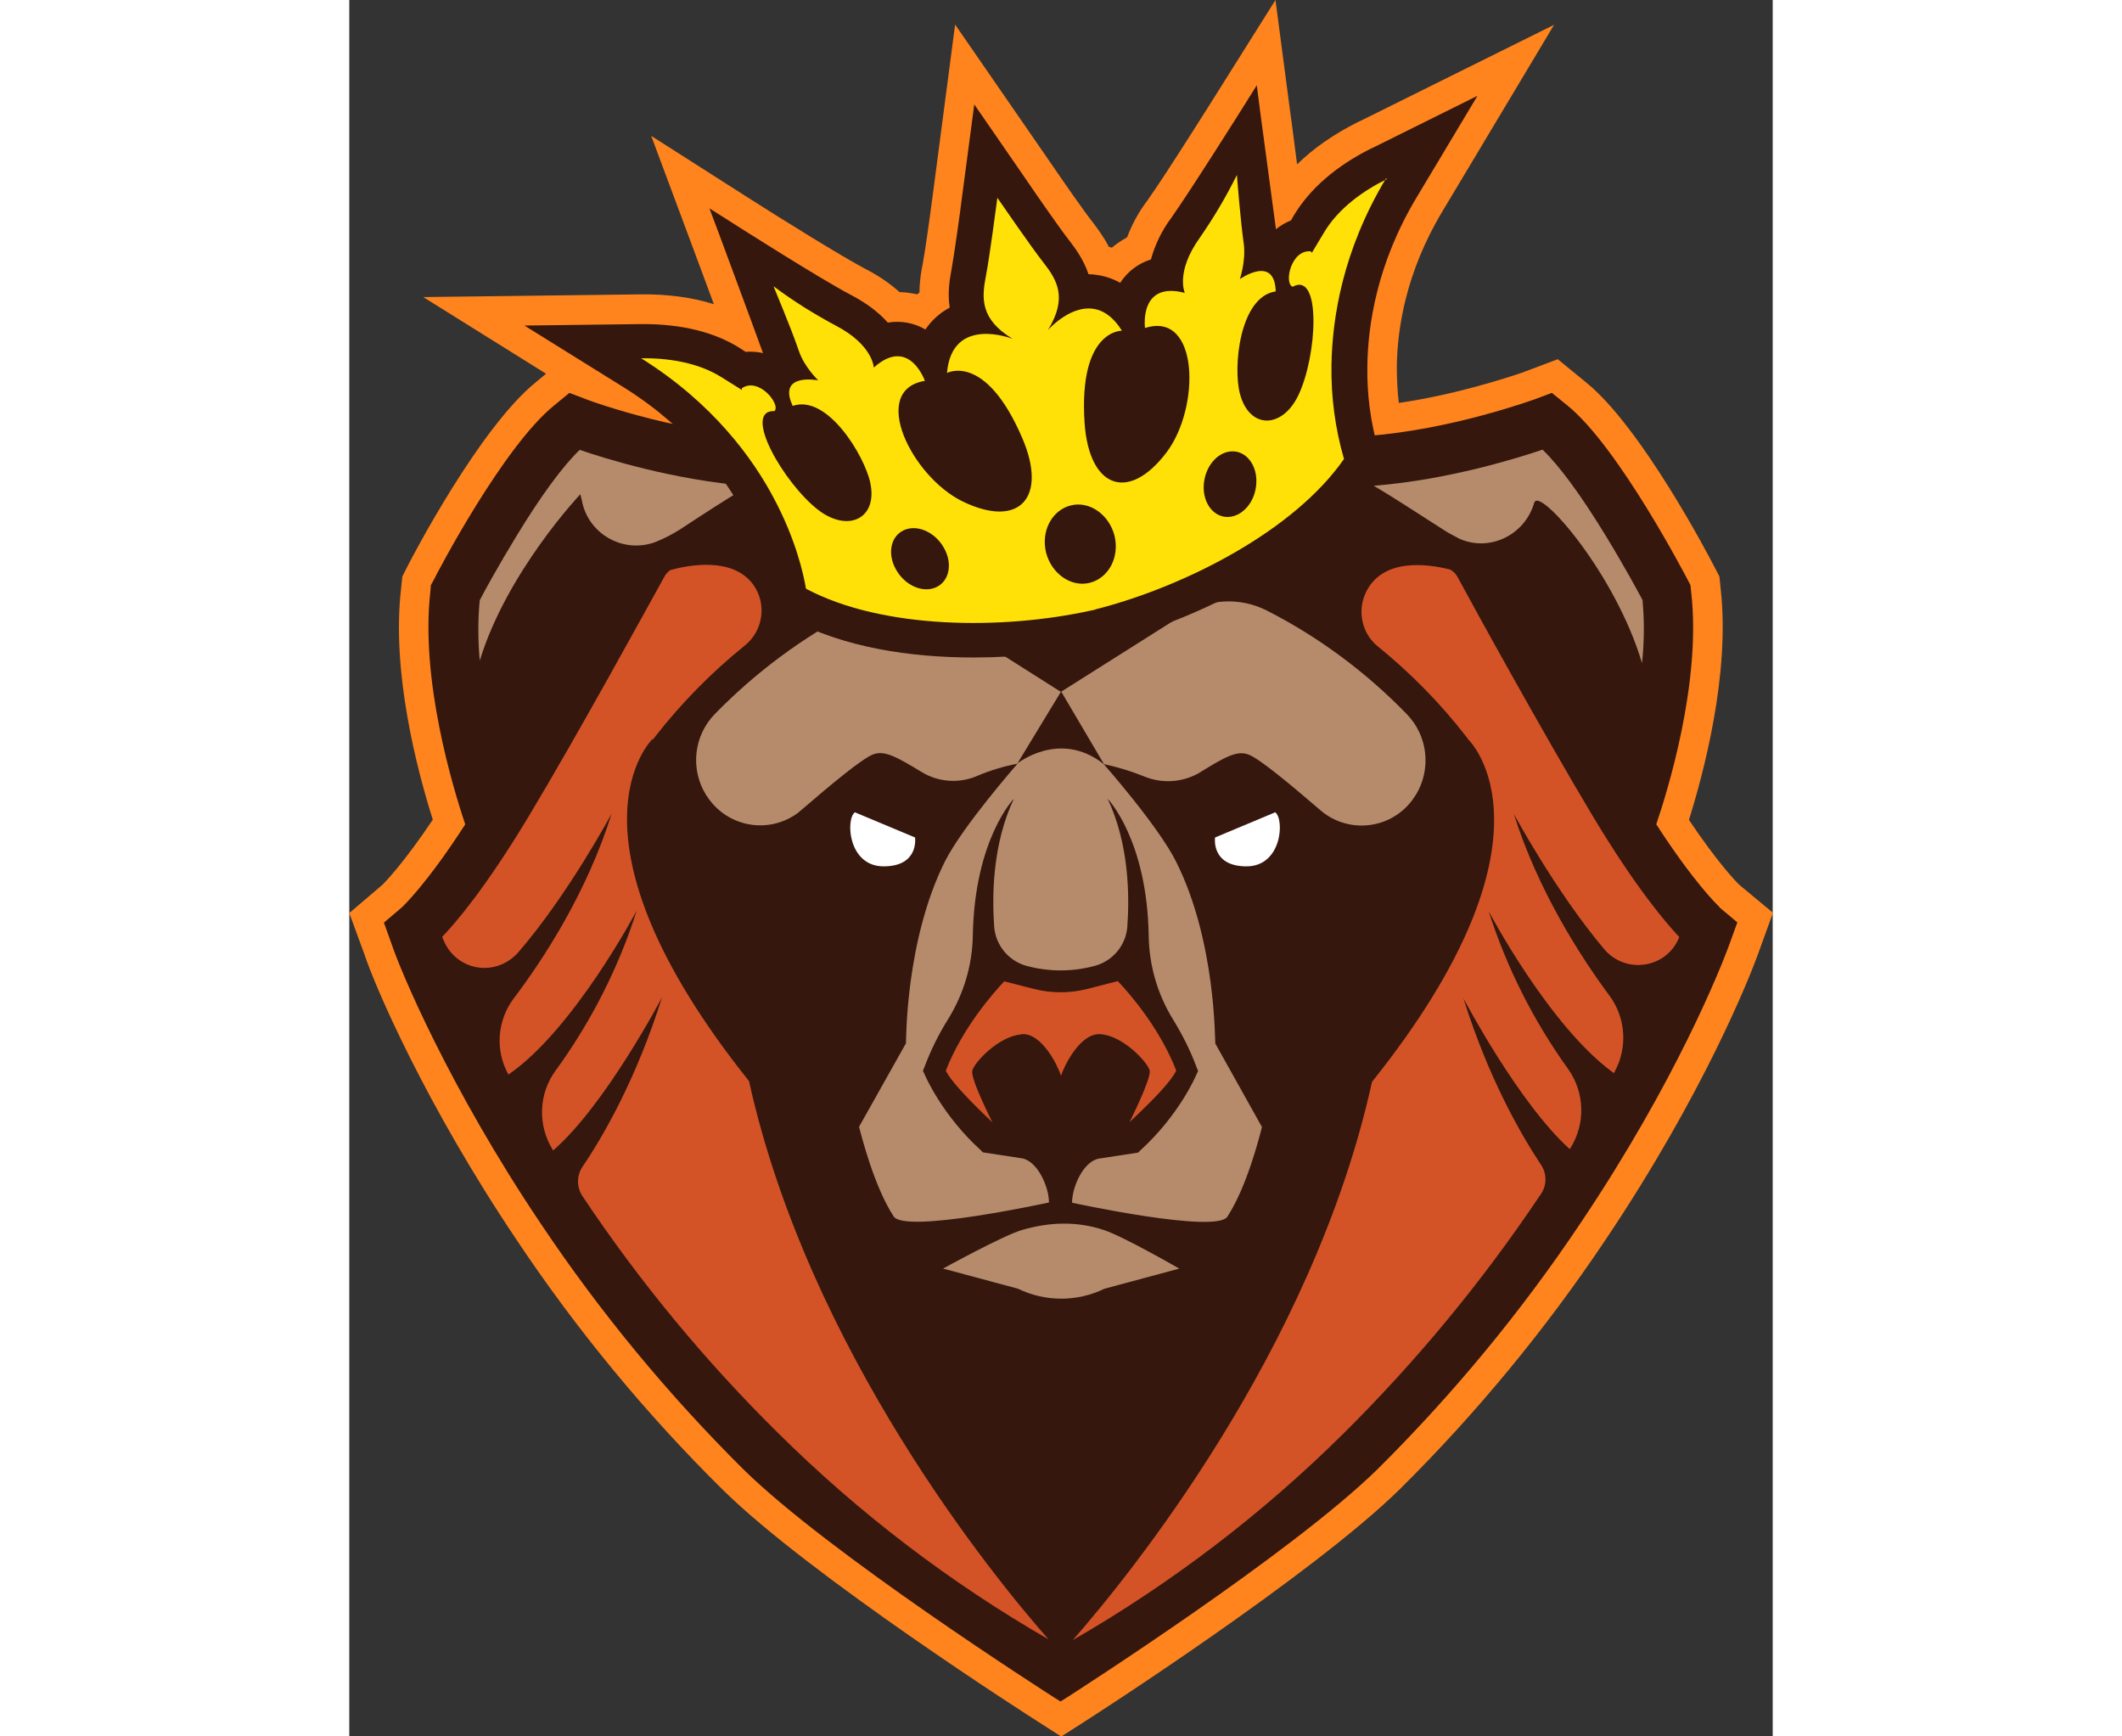
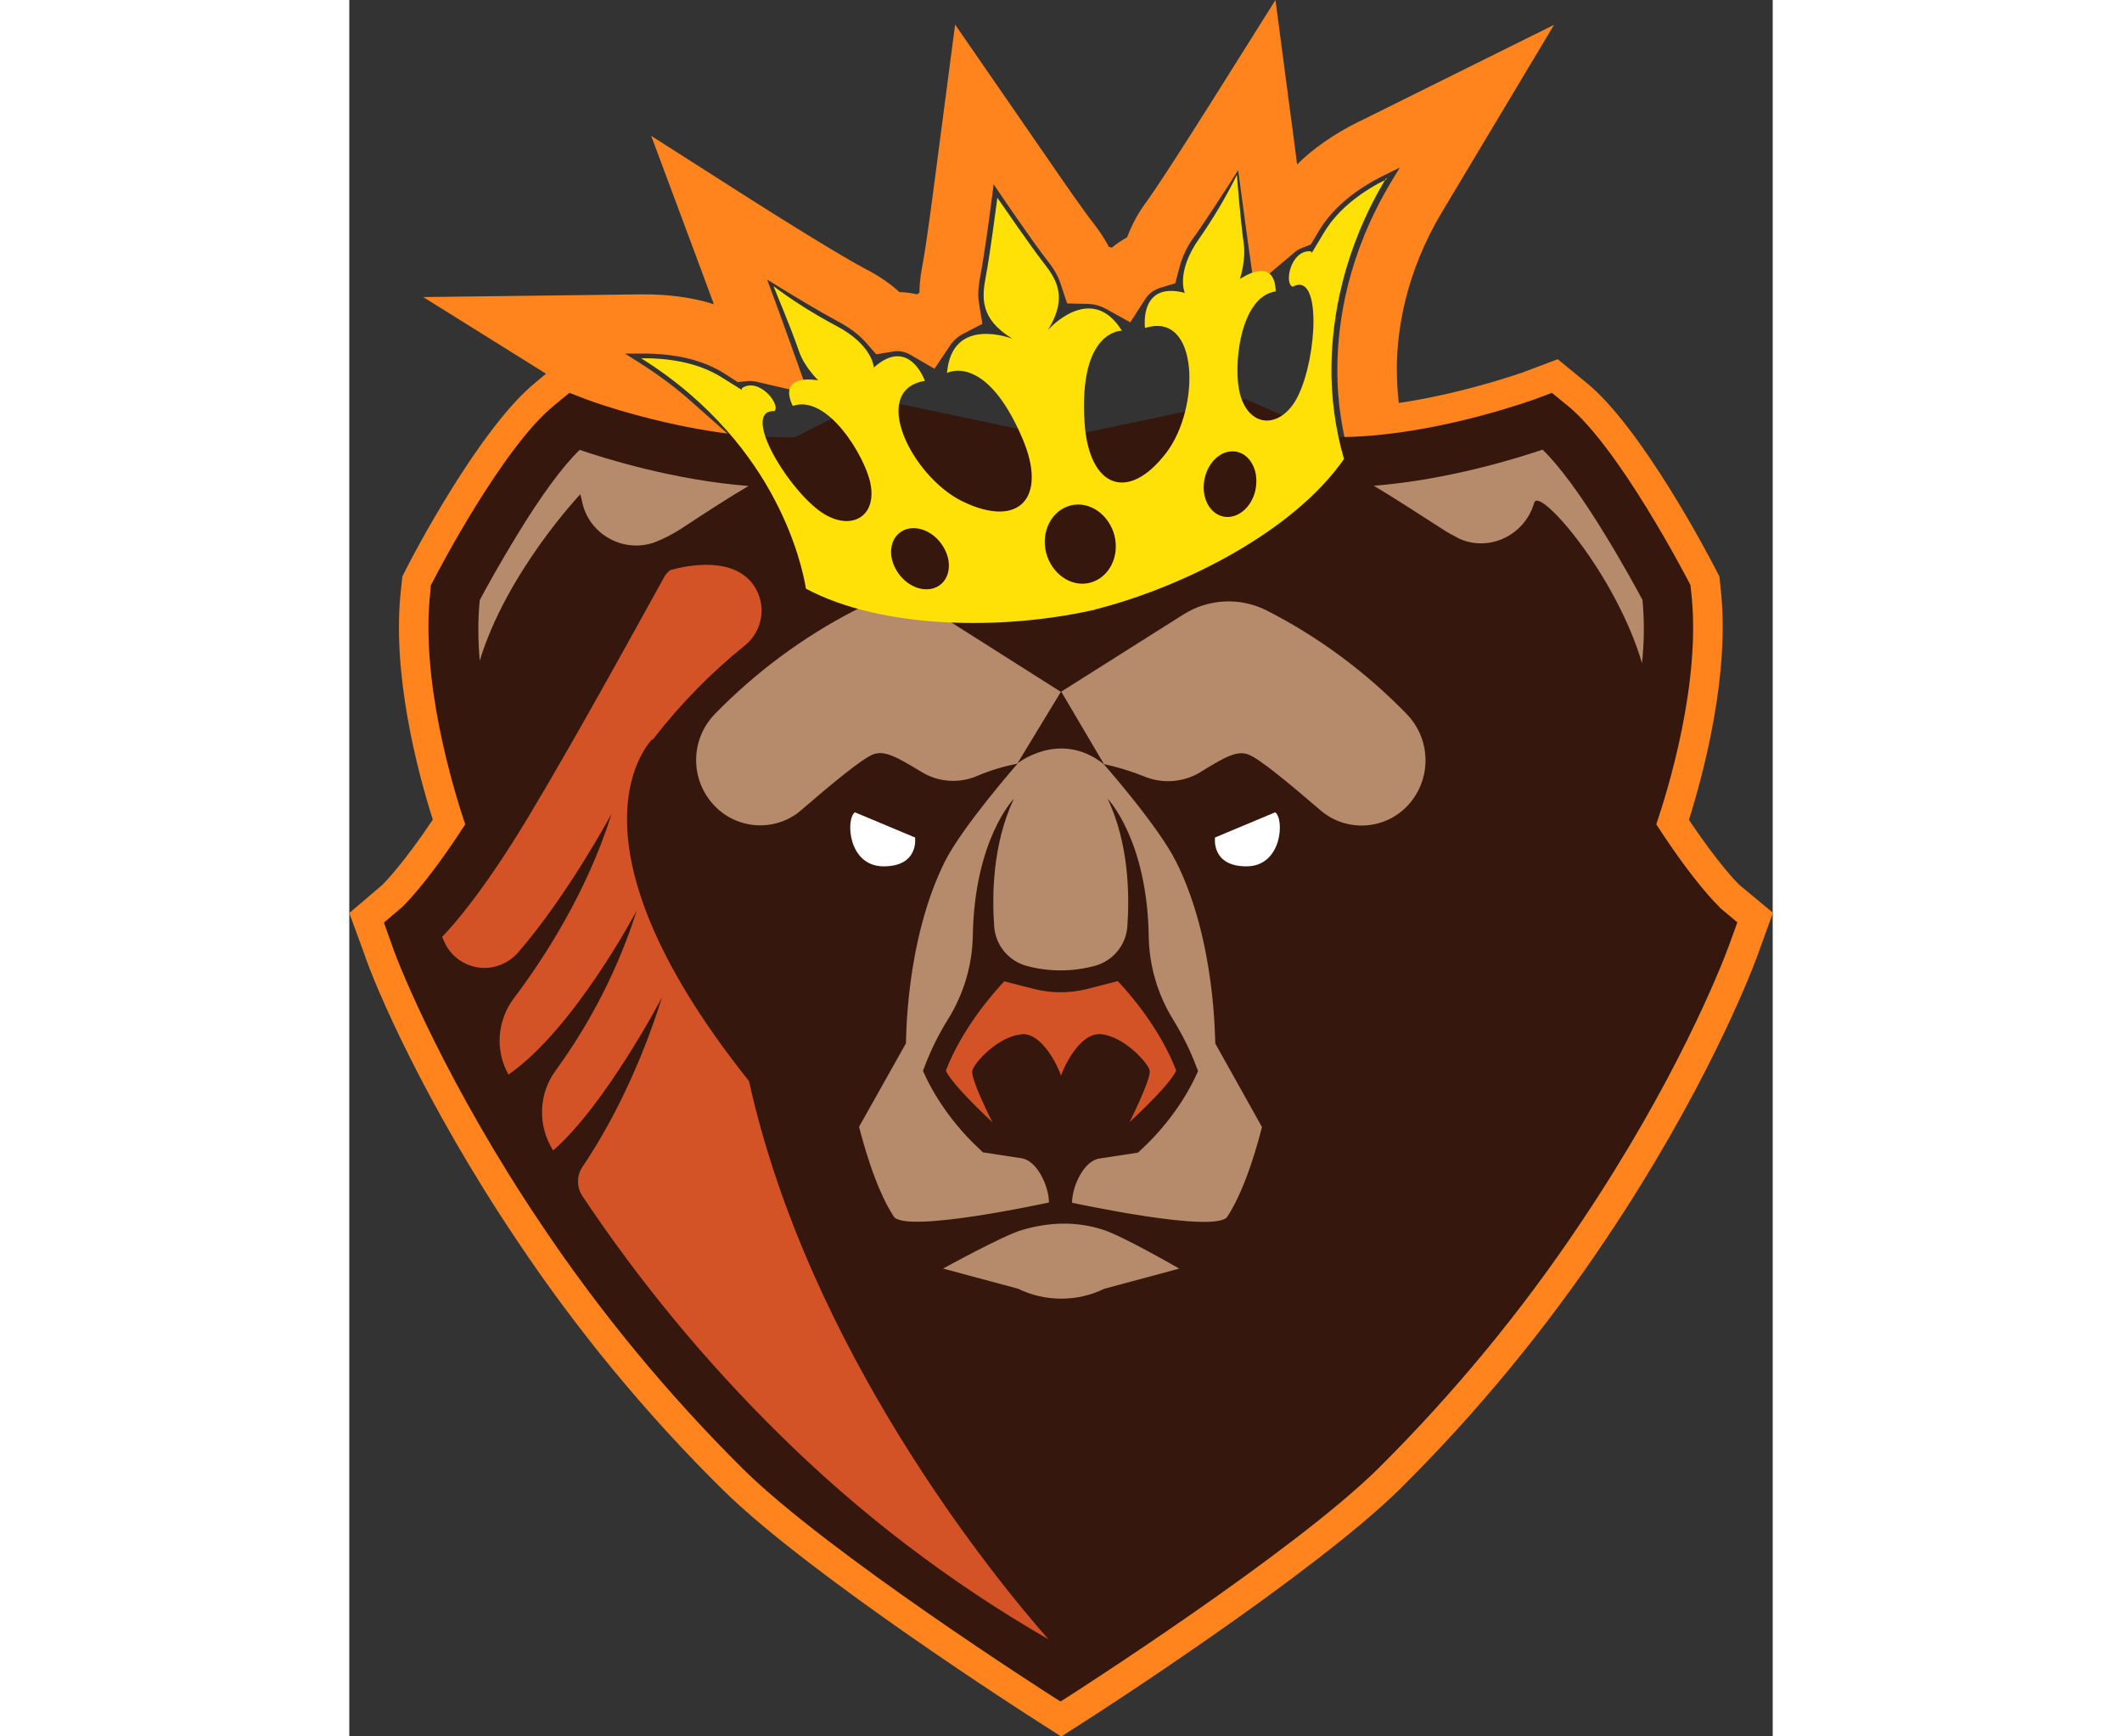
<svg xmlns="http://www.w3.org/2000/svg" id="Layer_1" data-name="Layer 1" version="1.1" viewBox="0 0 579.4 706.7" preserveAspectRatio="xMidYMid meet" width="55" height="45">
  <rect x="0" y="0" width="579.4" height="706.7" fill="#333333" stroke="none" />
  <defs>
    <style>
      .cls-1 {
        fill: #35170e;
      }

      .cls-1, .cls-2, .cls-3, .cls-4, .cls-5, .cls-6, .cls-7 {
        stroke-width: 0px;
      }

      .cls-2 {
        fill: none;
      }

      .cls-3 {
        fill: #ffe108;
      }

      .cls-4 {
        fill: #ff841d;
      }

      .cls-5 {
        fill: #d35327;
      }

      .cls-6 {
        fill: #b68b6c;
      }

      .cls-7 {
        fill: #fff;
      }
    </style>
  </defs>
  <path class="cls-4" d="M289.7,706.7l-8.9-5.7c-3.8-2.4-93.1-59.5-128.8-94.7-31.3-30.9-59.5-65.1-83.9-101.7-37.3-55.5-57.7-103.4-61.9-116.1l-6.2-16.9,13.5-11.5c1-1,8.5-8.6,20.5-26.5-6.4-20.2-16.9-60.1-12.9-94.2l.5-4.8,2.3-4.5c1.5-3,29.1-56,52-74.5l4.2-3.5-50-31.2,88.6-1.1c10.9-.1,20.8,1.2,29.7,4-4.1-11.2-8.1-21.7-8.8-23.7l-16.7-44.8,40.3,25.7c11.9,7.6,37.1,23.3,46.8,28.4,5.3,2.7,10,5.9,14,9.5,2.4,0,4.8.4,7.2.9.3-.3.6-.5.9-.8,0-4.9.8-9,1.3-11.5,1.1-5.8,3.3-21.9,4.4-30.4l8.8-67.1,38.4,55.6c5.2,7.6,14.2,20.6,17.8,25.1h0c1.7,2.3,4.2,5.5,6.4,9.8.4,0,.8.2,1.2.3,1.9-1.6,4-3,6.2-4.2,2-5.3,4.7-10.3,8.2-14.9,8.1-11.4,28.3-43.7,28.5-44L377,0l5.8,44.1c.3,1.9,1.6,11.9,3,22.8,6.7-6.6,15.1-12.4,24.9-17.3l.9-.4,78.8-39.1-45.5,76c-15,25-18.3,48-18.5,62.9,0,5,.2,10,.8,15,23.2-3.4,43.9-10.2,50.4-12.4.2,0,.3-.1.5-.2l13.8-5.2,11.6,9.5c22.4,18.1,49.9,70.6,51.9,74.5h0l2.3,4.4.5,4.9c4,35-7.2,76-12.9,94.2,11.9,17.7,19.3,25.3,20.6,26.5l13.6,11.3-6.3,17.4c-3.3,9-21.9,56.2-61.8,115.6-24.4,36.5-52.6,70.7-83.8,101.6-35.7,35.1-125,92.5-128.8,94.9l-8.9,5.7ZM28.3,379.2l.6,1.6c3.2,9.5,22.5,56,59.2,110.5,23.5,35.2,50.7,68.2,80.8,98,30.2,29.7,102.7,77.2,120.8,89,18.1-11.7,90.7-59.4,120.9-89.1,30-29.8,57.2-62.7,80.8-97.9,38.5-57.2,56.1-102.1,59.2-110.6l.5-1.4-1.5-1.2c-1.8-1.7-11.8-11.5-27.7-35.9l-3.2-4.9,1.9-5.5c4.2-12.3,17.6-55,13.6-89.4v-.6c0,0-.3-.4-.3-.4-6.8-13.2-29.8-54-45.7-66.8l-1-.8-1.9.7c-10.4,3.6-37.7,12.3-66.9,14.9l-10.4.9-2.4-10.1c-2.4-10.3-3.6-20.8-3.4-31.3.2-17.8,4.1-45.3,21.9-74.9l3.5-5.8-6.7,3.3c-12.2,6.1-21,13.7-26.3,22.6l-3.2,5.4-3.8,1.5c-1,.4-1.9.9-2.7,1.6l-16.6,14-3-21.5c-.9-6.3-2.2-16.5-3.5-25.8-6.2,9.7-13.4,20.7-17.5,26.6l-.2.2c-2.9,3.9-5,8.2-6.2,12.8l-1.7,6.4-6.3,1.9c-2.4.8-4.6,2.4-5.9,4.5l-6.1,9.5-9.9-5.5c-2.2-1.2-4.7-1.9-7.3-2l-8.5-.2-2.7-8.1c-1.3-4.1-3.8-7.4-5.7-9.8-5.3-6.8-18.1-25.5-18.6-26.3l-2.9-4.3-.7,5.3c-1.1,8.8-3.4,25.2-4.7,31.8-.5,2.8-1.3,6.9-.6,11.2l1.4,8.5-7.7,4c-2.2,1.1-4.1,2.8-5.5,4.9l-6.3,9.4-9.8-5.7c-2.2-1.3-4.8-1.8-7.3-1.3l-6.6,1.1-4.4-5c-2.8-3.1-6.6-6-11.4-8.5-6.6-3.5-18.3-10.5-28.6-16.9,3.5,9.4,7.2,19.6,9.4,25.8l7.4,20.7-21.4-5c-1.1-.2-2.2-.3-3.3-.2l-4.1.4-5.3-3.4c-8.7-5.6-20.2-8.3-34-8.2h-6.6c0,0,5.7,3.6,5.7,3.6,7.6,4.8,14.8,10.1,21.3,15.9l34.5,30.6-45-9.9c-20.8-4.6-35.6-10.1-35.8-10.2l-1.1-.4-.9.7c-16,12.9-38.5,52.7-45.9,67l-.2.4v.5c-4,33.8,9.4,77.1,13.6,89.5l1.8,5.5-3.1,4.9c-16.2,25.1-26.5,34.9-27.6,36l-.4.3-1.1.9Z" />
  <path class="cls-1" d="M557.8,369.2c-.9-.8-10.3-9.8-25.8-33.7,4.4-13,18.5-57.8,14.2-94.7l-.3-2.7-1.2-2.3c-.3-.5-27.9-53.8-48.9-70.8l-6.3-5.1-7.5,2.8c-.1,0-.3.1-.6.2-10.1,3.5-45.8,15-79.1,15s-1.9,0-2.9,0c-.6,0-1.2,0-1.8,0-10.3-5.4-20.5-10.2-28.8-13.7l-4.4-1.8-74.9,15.8-74.9-15.8-4.1,1.7h-.3c-8.3,3.6-18.5,8.5-28.8,13.9-1.5,0-3,0-4.6,0-38.4,0-79.1-15-79.6-15.2l-7.6-2.9-6.2,5.1c-20.8,16.8-47.7,68.3-48.9,70.8l-1.3,2.4-.2,2.6c-4.1,35.7,9,79.3,14.2,94.7-15.6,24.2-25.2,33.2-25.7,33.7l-7.4,6.3,3.3,9.2c3.3,9.9,23.1,57.7,60.6,113.4,24,35.9,51.7,69.4,82.3,99.8h0c34.8,34.3,123.1,90.7,126.8,93.1l2.4,1.5,2.4-1.5c3.7-2.4,92.1-59,126.9-93.3,30.6-30.4,58.3-63.9,82.3-99.8,39.2-58.3,57.3-104.4,60.5-113.1l3.4-9.4-7.4-6.2Z" />
  <path id="Path_9388" data-name="Path 9388" class="cls-7" d="M230.4,340.9l-24.6-10.3c-3.8,2.8-2.8,22,11.7,22s12.8-11.7,12.8-11.7" />
  <path id="Path_9388-2" data-name="Path 9388" class="cls-7" d="M352.4,340.9s-1.7,11.7,12.8,11.7c14.5,0,15.5-19.2,11.7-22l-24.6,10.3" />
  <path class="cls-6" d="M289.7,281.5h-.2c0,0-49.7-31.5-49.7-31.5-10.3-6.5-23.2-7.1-34-1.6-21.2,10.9-40.4,25.2-57,42.2-8.6,8.8-10.1,22.4-3.6,32.9,0,.2.2.3.3.4,7.6,12,23.4,15.6,35.4,8.1,1.2-.7,2.3-1.6,3.3-2.5,12.2-10.5,24.6-20.8,29.1-22.5,4.6-1.7,9.6,1.1,19.5,7.1h0c6.9,4.3,15.6,4.9,23,1.6,5.2-2.2,10.6-3.8,16.1-4.9l17.8-29.3h0Z" />
  <path class="cls-6" d="M272,310.8c-.2.3-22.3,25.4-29.6,39.9-16.1,32.3-15.7,73.3-15.8,73.5v.4l-19.1,34c1.1,4.2,6.2,24.4,14.1,36.5,4.7,7.1,63.2-5.7,63.2-5.7,0-6.5-4.8-17.1-11.2-18l-15.7-2.4-.9-.9c-15.8-14.4-22.5-30.1-22.8-30.8l-.7-1.5.6-1.5c2.6-6.9,5.8-13.4,9.7-19.6,6.3-10.2,9.8-21.9,10-33.9.7-39.3,16.7-55.7,16.7-55.7-8.7,18.5-8.9,39.3-8,52.1.6,7.4,5.7,13.7,12.8,15.8,9.3,2.6,19.2,2.6,28.5,0,7.2-2.1,12.3-8.4,12.9-15.8.9-12.9.7-33.6-8-52.1,0,0,16.1,16.6,16.7,55.9.2,12,3.6,23.7,9.9,33.9,3.8,6.2,7.1,12.7,9.6,19.5l.6,1.5-.7,1.5c-.3.7-7,16.4-22.8,30.8l-.9.9-15.7,2.4c-6.5.9-11.2,11.5-11.2,18,0,0,58.5,12.7,63.2,5.7,7.9-12.1,13-32.2,14.1-36.5l-19-34v-.4c-.2-.3.3-41.2-15.9-73.5-7.2-14.5-29.4-39.7-29.6-39.9-18-14.1-35.3,0-35.3,0h0Z" />
  <path class="cls-6" d="M451.3,219c12.3,5.9,26.9-.9,30.9-14,0-.2,0-.4.2-.5,2.1-6.3,33,28.9,43.8,65.4.9-8.5,1-17.1.2-25.7-1.7-3.2-7.6-14.1-15-26.2-10.1-16.6-19-28.6-25.7-35-9.7,3.3-38.2,12.3-68.7,14.7,6.7,3.9,18.4,11.5,27.9,17.6,2.1,1.4,4.3,2.6,6.5,3.7h0Z" />
  <path class="cls-6" d="M346.5,314.2h0c9.9-6.1,14.9-8.9,19.5-7.1,4.4,1.6,16.9,12,29.1,22.5,10.7,9.4,27.1,8.3,36.4-2.5.9-1,1.6-2,2.3-3.1,0-.2.2-.3.3-.4,6.4-10.5,5-24-3.6-32.9-16.6-17.1-35.8-31.4-57-42.2-10.8-5.5-23.7-4.9-34,1.6l-49.7,31.4,17.4,29.5c5.5,1.2,10.9,2.8,16.1,4.9,7.5,3.2,16.1,2.6,23.1-1.6h0Z" />
  <path class="cls-5" d="M273.6,420.9c8.4-.7,15,13.3,16.1,16.9,1.2-3.7,7.7-17.5,16.1-16.9,9.3.7,19.2,11.5,20,14.8.7,3.3-8.2,21-8.2,21,11.1-10.4,17.2-17.1,19-21-6.8-17.5-19.3-31.7-23.8-36.4l-12.4,3.2c-7.1,1.8-14.6,1.8-21.7,0l-12.1-3.1c-4.5,4.8-17,18.9-23.8,36.4,2,3.9,8,10.6,19,21,0,0-9-17.7-8.2-21,.7-3.3,10.7-14.1,20-14.8h0Z" />
  <path class="cls-6" d="M337.8,516.3s-22.7-13.1-30.7-15.7c-11.1-3.7-22.3-3.2-33.3,0-7.8,2.3-32.1,15.7-32.1,15.7l30.5,8.2c11.1,5.4,24.1,5.4,35.2,0l30.5-8.2h0Z" />
-   <path class="cls-5" d="M541.4,381.6v-.2c-5.4-5.7-17.6-19.9-35.1-49-20.3-33.9-48.2-84.6-55.1-97.4-.6-1.2-1.5-2.2-2.6-2.9-.2,0-.3-.3-.5-.3-9.1-2.3-28.2-5.1-34.7,10.2-3.1,7.5-.9,16.2,5.4,21.2,13.3,10.8,25.4,23.1,35.9,36.7l.9,1.2s40.8,39-39.3,139.2c-24.2,109.8-99.7,202-121.8,227.2,40.1-23.1,77.1-51.3,110-83.9,29.7-29.4,56.4-61.7,79.7-96.4.3-.4.6-.9.9-1.3,2.4-3.6,2.4-8.2,0-11.8-8.3-12.5-21.5-35.5-31.6-67.8,0,0,22.3,42.5,43.3,61.4,0-.2.2-.4.3-.5,6.2-10,5.8-22.7-1.1-32.3-14-19.5-24.9-41.1-32.2-64,0,0,24.8,47.1,51,65.9,0-.3.3-.4.3-.7,5.3-9.8,4.5-21.8-2.1-30.8-11.8-15.9-29.1-42.7-39-74.1,0,0,16.9,31.5,36.8,55.1,8.8,10.4,25.5,7.8,30.5-4.8h0Z" />
  <path class="cls-5" d="M123.6,301h0l.9-1.2c10.7-13.7,22.9-26.1,36.4-37,7.6-6,9.2-17,3.5-24.9-8.3-11.3-26-8-33.7-5.9-1.1.8-2,1.8-2.6,3-7.1,12.8-34.8,63.5-55.1,97.3-17.5,29.1-29.7,43.3-35.2,49,.2.4.3.9.6,1.4,3.7,9.2,14.2,13.7,23.4,9.9,2.7-1.1,5-2.8,6.9-4.9,20.5-23.7,38.1-56.6,38.1-56.6-10.1,32.3-28,59.6-39.9,75.3-6.7,9-7.6,21-2.2,30.8v.2c26.7-18.3,52.3-66.8,52.3-66.8-7.4,23.3-18.6,45.3-33,65.1-7,9.5-7.4,22.4-1.1,32.4v.2c21.4-18.5,44.4-62.4,44.4-62.4-10.5,33.4-24.1,56.8-32.4,69-2.4,3.6-2.4,8.3,0,11.9,23.2,34.8,49.9,67.1,79.7,96.5,32.9,32.6,69.9,60.8,110,83.9-22.2-25.2-97.6-117.4-121.9-227.2-80-100.2-39.3-139.2-39.3-139.2v.2Z" />
  <path class="cls-6" d="M94,201c.3,1.2.7,2.6,1,4.2,3.1,12,15.4,19.2,27.4,16.1.9-.2,1.8-.5,2.7-.9,3.4-1.4,6.7-3.1,9.8-5.1,9.4-6.2,21-13.7,27.6-17.5-30.6-2.4-59.1-11.4-68.7-14.7-6.8,6.5-15.6,18.4-25.7,35-7.4,12.1-13.3,22.9-15,26.2-.8,8.2-.7,16.4,0,24.6,11-36.1,40.9-67.7,40.9-67.7h0Z" />
-   <path class="cls-1" d="M459,39.1l-42.5,21.1-.5.2c-14.4,7.2-25,16.4-31.6,27.4l-1.1,1.9c-2.2.9-4.3,2.1-6.1,3.6-1.9-13.9-6.3-47.2-6.4-47.6l-1.4-11-5.9,9.4c-.2.3-20.8,33.1-29,44.7-3.8,5.1-6.5,10.7-8.2,16.8-5.2,1.6-9.6,5-12.5,9.5-3.9-2.2-8.4-3.4-12.9-3.5-2-6-5.4-10.5-7.6-13.4-4.1-5.2-13.7-19.1-18.2-25.7l-20.7-30-4.8,36.2c-1.1,8.9-3.4,25.1-4.5,31.2-.6,3.3-1.7,8.9-.7,15.3-4,2.1-7.4,5.2-9.9,8.9-4.6-2.7-10-3.7-15.3-2.8-3.8-4.3-8.8-8-14.9-11.2-12.8-6.7-47.3-28.7-47.6-28.9l-10.1-6.4,4.2,11.2c.1.4,12.7,34.1,17.6,47.7-2.3-.5-4.7-.7-7.1-.5l-1.8-1.2c-10.7-6.9-24.4-10.2-40.6-10.1l-47.6.6,40.5,25.2c27,16.9,41.7,37.7,49.4,52.2,5.4,10.1,9.3,21,11.4,32.2l1.2,6.7,6,3.2c21.4,11.5,48.5,15.6,74.3,15.6,18.6,0,36.6-2.2,51.2-5.4l1.7-.3,3-.7c34.4-9.1,83.1-31.9,107-66.2l3.9-5.6-2-6.5c-3.2-11-4.7-22.4-4.5-33.9.2-16.4,3.8-41.7,20.2-68.9l24.5-40.9Z" />
  <path id="Path_9394" data-name="Path 9394" class="cls-3" d="M422.3,72.9c-9.1,4.5-19.6,11.6-25.7,22l-4.8,8-.4-.6c-8.2-.8-11,13.2-7.4,14.4,11.8-6.5,10,28.2,2.3,44.2-6.5,13.6-19.8,13.9-23.7-.4-3-10.6-.3-39.8,14.5-41.9-.4-15.1-14.6-5-14.6-5,0,0,2.5-7.3,1.6-14.3-1.4-9.9-2.7-26.9-2.8-28.1-4.4,8.9-9.5,17.5-15.2,25.7-9.9,13.9-6,22.3-6,22.3-18.8-4.9-16.2,14.3-16.2,14.3,22.1-7.1,22.6,32.4,8.7,50.7-15.5,20.4-31.5,14.4-33.3-12.1-2.5-38,15.2-37.5,15.2-37.5-12.6-20.2-30.1-.3-30.1-.3,8.2-13.3,3.5-20.6-1.9-27.5-5.1-6.5-17.5-24.6-18.7-26.3-.3,2.1-3.1,23.9-4.7,32-1.6,8.6-2.5,17.3,10.9,25.4,0,0-24.7-9.8-26.7,13.9,0,0,15.6-8.5,30.6,26.4,10.5,24.3-1.1,37.1-24.2,25.9-20.7-10-38.2-45.3-15.4-49.1,0,0-6.4-18.3-20.8-5.4,0,0-.3-9.2-15.5-17.1-8.8-4.7-17.3-10-25.3-16,0,.2,7,16.6,10.3,26.3,2.2,6.6,7.9,12,7.9,12,0,0-16.8-3.3-10.4,10.4,14.2-4.9,29.4,20.6,31.6,31.4,3,14.4-8.9,20.2-21,11.1-14.1-10.7-31.5-40.9-18-40.4,2.6-2.7-6.4-14-13.3-9.3v.7c0,0-8-5-8-5-10.2-6.5-22.8-8-33-7.9,29.1,18.2,45.5,40.7,54.3,57.5,8.7,16.5,11.8,30.3,12.8,36.3,31.4,16.7,80.5,16.7,115.9,8.9l1.5-.3.5-.2.7-.2,1.2-.3c35.1-9.3,78.9-31.5,99.2-60.7-3.6-12.4-5.3-25.3-5.1-38.2.3-19,4.5-46.5,22.2-76h.2ZM238.9,239c-5.4,2.5-12.7-.7-16.3-7.1-3.7-6.4-2.3-13.6,3.1-16.1,5.4-2.5,12.7.7,16.3,7.1,3.7,6.4,2.3,13.6-3.1,16.1M301.4,237.2c-7.6,1.9-15.6-3.7-17.8-12.4-2.1-8.8,2.5-17.2,10.1-19.1s15.6,3.7,17.8,12.4c2.1,8.8-2.5,17.2-10.1,19.1M369.2,196.6c-.3,7.4-5.4,13.5-11.3,13.8-5.9.3-10.5-5.5-10.1-12.9s5.4-13.5,11.3-13.8c5.9-.3,10.5,5.5,10.1,12.9" />
  <rect id="Rectangle_242202" data-name="Rectangle 242202" class="cls-2" x="13.4" y="31.5" width="552.7" height="661.5" />
  <polyline id="Rectangle_242202-2" data-name="Rectangle 242202" class="cls-2" points="13.4 692.9 15.5 33.9 568.2 33.9" />
</svg>